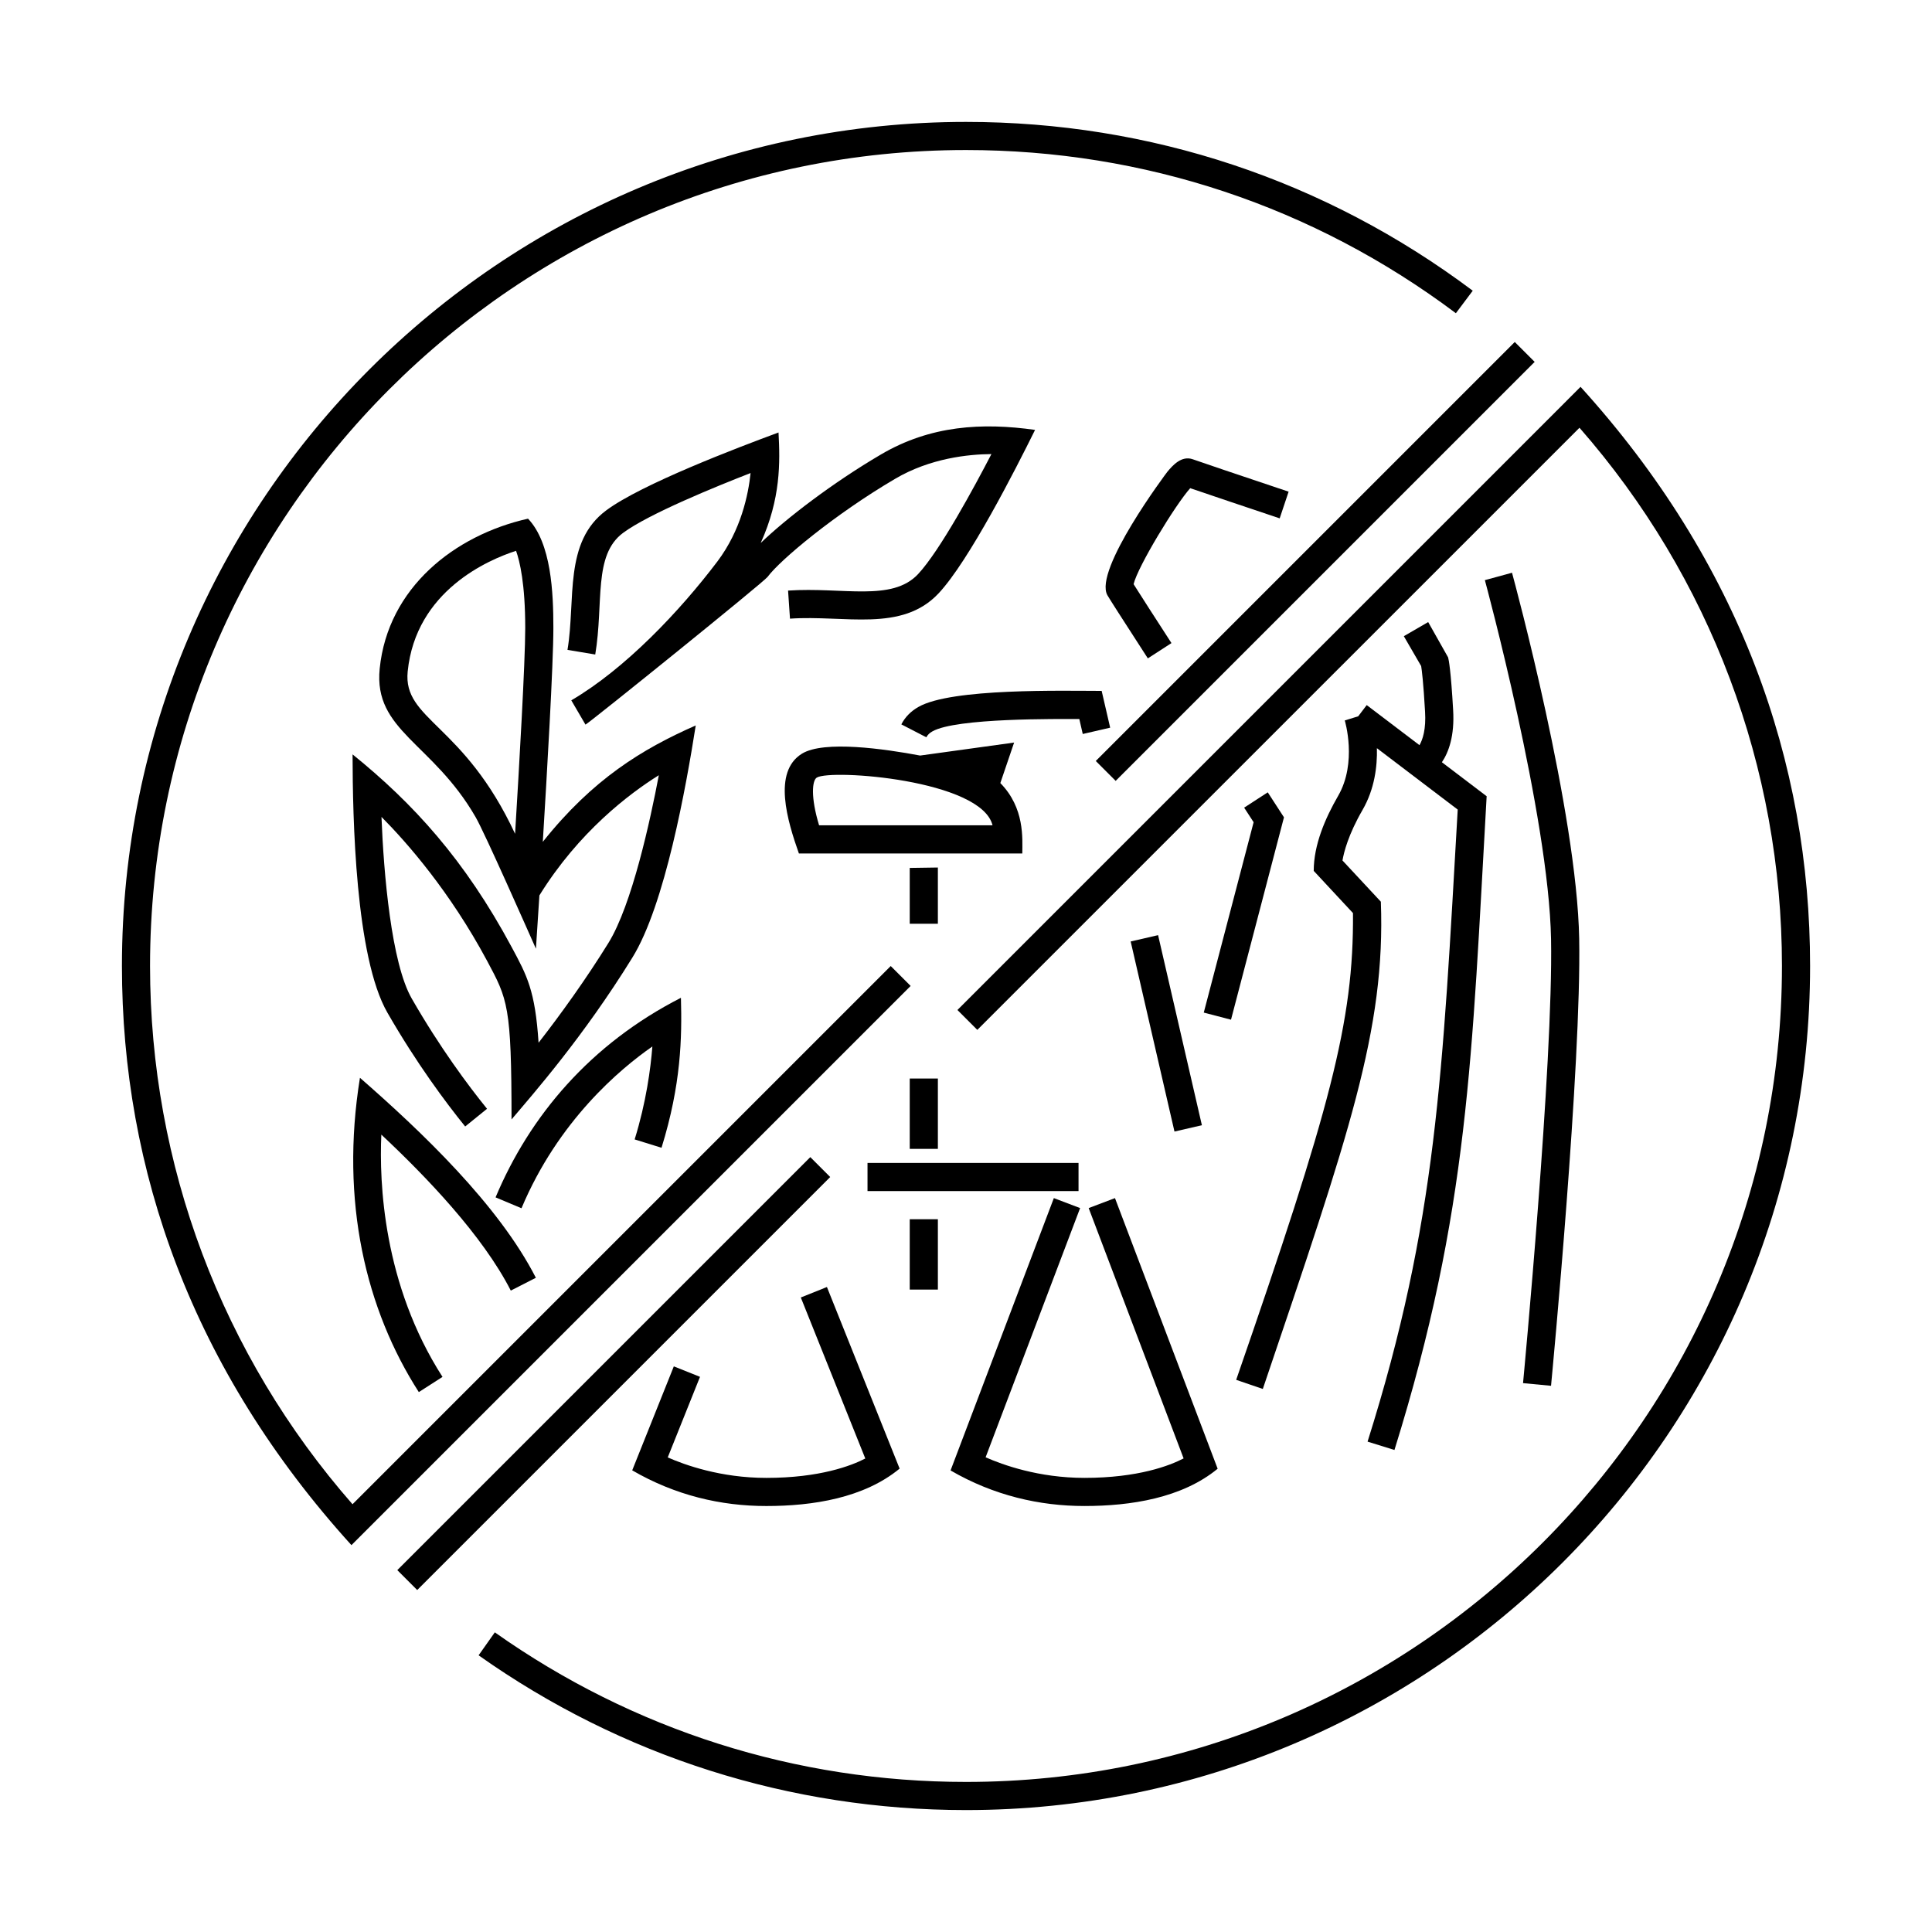
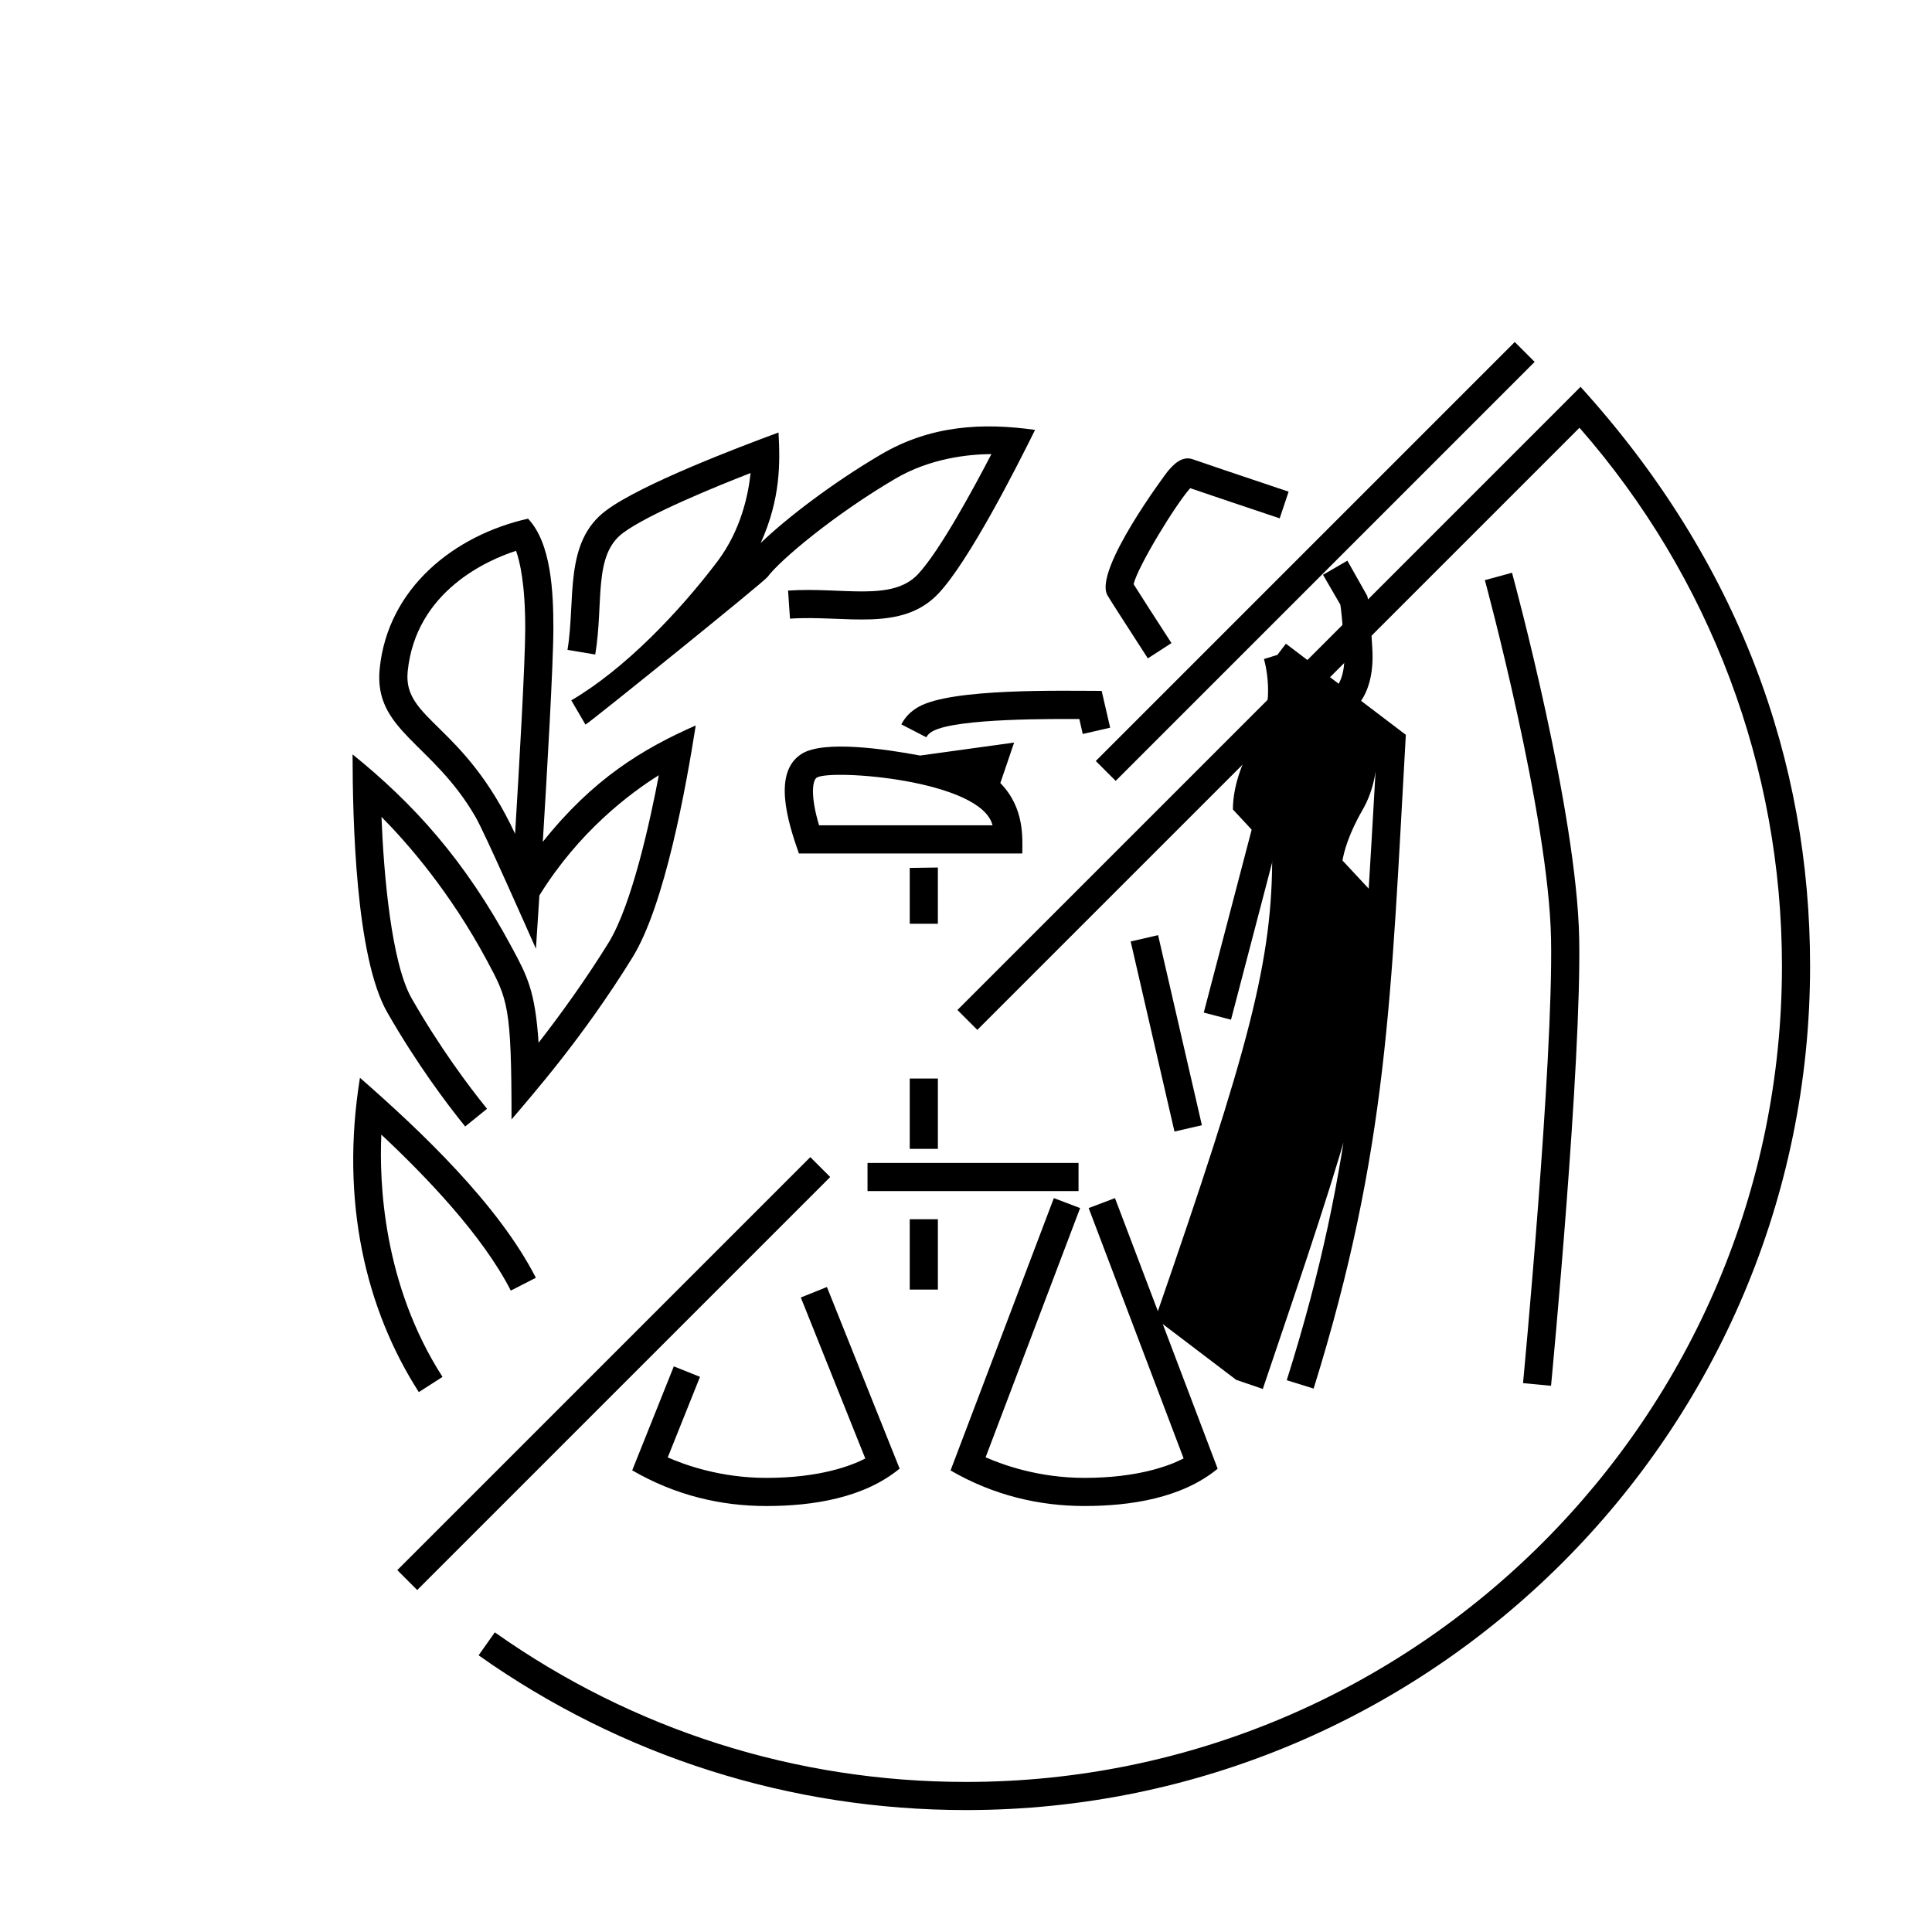
<svg xmlns="http://www.w3.org/2000/svg" fill="#000000" width="800px" height="800px" version="1.1" viewBox="144 144 512 512">
  <g>
    <path d="m385.09 374.01v14.801h7.457v-14.91z" />
    <path d="m385.09 429.82h7.457v18.641h-7.457z" />
    <path d="m409.1 351.52 3.652-10.734-24.91 3.445c-9.344-1.762-25.504-4.09-31.328-0.492-7.82 4.84-3.82 17.871-0.797 26.445h59.203c0.016-4 0.676-12.031-5.82-18.664zm-48.031 11.199c-2.293-7.543-1.824-11.898-0.621-12.645 3.738-2.324 43.625 0.578 46.586 12.645z" />
    <path d="m483.13 281.37 2.367-7.07c-14.121-4.731-22.898-7.699-25.363-8.574-3.047-1.109-5.453 1.738-6.742 3.266-0.207 0.242-19.672 26.156-15.914 32.758 0.586 1.031 3.633 5.773 10.711 16.727l6.262-4.051c-3.856-5.953-8.523-13.184-10.035-15.613 1.102-4.68 11.113-21.109 15.004-25.438 4.746 1.633 15.188 5.141 23.711 7.996z" />
    <path d="m555.04 511.25c0.332-3.461 8.082-85.168 7.461-118.51-0.625-33.582-17.098-94.391-17.801-96.957l-7.195 1.961c0.172 0.625 16.934 62.484 17.539 95.141 0.609 32.914-7.344 116.82-7.422 117.66z" />
    <path d="m470.23 414.23 14.035-53.629-4.297-6.625-6.258 4.059 2.512 3.859-13.211 50.453z" />
    <path d="m443.64 393.5 7.266-1.676 11.609 50.371-7.266 1.676z" />
    <path d="m430.03 334.55 0.91 3.965 7.266-1.672-2.254-9.75c-10.148 0-39.816-0.777-48.562 4.254-2 1.129-3.527 2.684-4.527 4.621l6.625 3.422c0.324-0.629 0.832-1.133 1.594-1.559 6.266-3.606 33.43-3.281 38.949-3.281z" />
-     <path d="m471.6 509.67 7.059 2.418c22.887-67.633 32.531-95.215 31.281-129.13l-10.168-10.922c0.363-2.16 1.535-6.856 5.316-13.395 3.195-5.535 3.926-11.531 3.805-16.367l21.418 16.273c-4.027 70.008-5.512 109.23-23.891 167.5l7.125 2.211c19.785-63.59 20.488-104.08 24.434-173.25l-11.859-9.008c1.789-2.66 3.394-6.992 2.977-13.852-0.598-10.566-1.168-13.332-1.328-13.926l-5.285-9.367-6.453 3.742 4.594 7.918c0.172 1.047 0.586 4.219 1.031 12.066 0.289 4.695-0.625 7.41-1.477 8.891-3.406-2.578-0.66-0.492-13.984-10.617l-2.254 2.969-3.562 1.102c0.035 0.109 3.356 11.133-1.754 19.977-3.449 5.977-6.473 12.984-6.473 19.887l10.402 11.184c0.242 28.836-6.121 51.969-30.953 123.7z" />
+     <path d="m471.6 509.67 7.059 2.418c22.887-67.633 32.531-95.215 31.281-129.13l-10.168-10.922c0.363-2.16 1.535-6.856 5.316-13.395 3.195-5.535 3.926-11.531 3.805-16.367c-4.027 70.008-5.512 109.23-23.891 167.5l7.125 2.211c19.785-63.59 20.488-104.08 24.434-173.25l-11.859-9.008c1.789-2.66 3.394-6.992 2.977-13.852-0.598-10.566-1.168-13.332-1.328-13.926l-5.285-9.367-6.453 3.742 4.594 7.918c0.172 1.047 0.586 4.219 1.031 12.066 0.289 4.695-0.625 7.41-1.477 8.891-3.406-2.578-0.66-0.492-13.984-10.617l-2.254 2.969-3.562 1.102c0.035 0.109 3.356 11.133-1.754 19.977-3.449 5.977-6.473 12.984-6.473 19.887l10.402 11.184c0.242 28.836-6.121 51.969-30.953 123.7z" />
    <path d="m322.57 506.1-11.027 27.555c11.457 6.656 23.547 9.457 35.523 9.457 12.332 0 25.867-2.109 35.344-9.914l-19.266-48.129-6.922 2.777 17.09 42.676c-3.703 1.91-12.051 5.133-26.238 5.133-12.066 0-21.594-3.43-26.117-5.426l8.551-21.352z" />
    <path d="m373.9 452.19h55.922v7.457h-55.922z" />
    <path d="m423.28 461.51-27.371 72.172c11.453 6.656 23.59 9.426 35.473 9.426 12.246 0 25.844-2.09 35.309-9.879l-27.211-71.719-6.969 2.644 25.16 66.34c-3.672 1.906-12.035 5.16-26.293 5.16-12.113 0-21.676-3.461-26.18-5.457l25.043-66.043z" />
    <path d="m279.37 486.02 6.641-3.394c-9.91-19.387-30.414-38.844-46.621-53-5.297 32.805 1.578 61.449 15.602 83.293l6.277-4.027c-15.77-24.551-16.781-51.578-16.211-64.207 11.914 11.156 26.852 26.734 34.312 41.336z" />
-     <path d="m319.31 448.17c5.211-16.82 5.43-29.129 5.144-39.742-24.012 12.258-40.062 31.301-49.125 52.887l6.871 2.883c9.73-23.16 26.07-36.883 34.684-42.871-0.453 5.805-1.637 14.762-4.695 24.633z" />
    <path d="m328.38 336.25c-14.184 6.242-27.301 14.234-40.531 30.848 1.074-17.477 2.801-47.051 2.801-56.66 0-9.387-0.535-22.48-6.715-28.984-19.457 4.363-37.152 18.309-39.312 39.746-1.656 16.496 14.016 19.555 25.426 39.348 2.379 4.109 13.84 30.066 15.98 34.875l0.918-14.133c10.41-16.812 23.805-26.949 31.648-31.848-2.242 11.844-7.109 34.352-13.352 44.445-5.926 9.586-12.723 19.02-18.516 26.449-0.902-13.824-3.066-17.789-7.109-25.301-12.484-23.262-26.148-38.145-42.184-51.117 0.031 16.887 0.746 53.695 9.234 68.449 7.691 13.391 15.457 23.797 20.609 30.164l5.793-4.691c-4.988-6.16-12.496-16.223-19.941-29.191-5.426-9.422-7.453-33.172-8.031-48.16 6.848 6.902 18.137 19.793 27.945 38.066 5.5 10.27 6.519 11.926 6.519 42.109 5.699-6.734 19.004-21.809 32.012-42.871 8.648-13.941 14.266-45.402 16.805-61.543zm-76.34-14.297c2.16-21.418 21.422-29.625 28.719-31.98 0.996 2.769 2.434 8.785 2.434 20.469 0 9.004-1.617 36.953-2.691 54.527-13.633-29.289-29.754-30.141-28.461-43.016z" />
    <path d="m347.41 296.89c3.367-4.543 17.852-16.625 33.797-25.992 9.301-5.488 19.473-6.519 25.527-6.559-4.449 8.578-13.613 25.578-19.438 31.809-6.934 7.387-19.855 3.387-34.449 4.363l0.508 7.441c14.555-1.004 29.59 3.727 39.387-6.711 8.066-8.637 20.324-32.723 25.562-43.312-13.996-1.984-27.762-1.203-40.883 6.535-12.742 7.481-25.043 16.902-31.824 23.434 5.316-11.766 5.152-21.32 4.719-29.281-10.988 4.055-36.301 13.695-45.629 20.617-11.383 8.418-8.066 23.66-10.297 36.988l7.356 1.23c2.289-13.699-0.609-26.324 7.379-32.234 6.777-5.027 24.797-12.359 33.785-15.855-0.59 5.715-2.535 15.109-8.777 23.41-9.93 13.129-24.406 28.441-38.734 36.824l3.762 6.438c1.488-0.852 47.25-37.77 48.25-39.145z" />
    <path d="m385.09 467.11h7.457v18.641h-7.457z" />
-     <path d="m380.05 400.01-142.63 142.63c-34.629-39.531-53.656-90.023-53.656-142.64 0-119.23 97.004-216.24 216.24-216.24 47.211 0 92.102 14.953 129.82 43.246l4.469-5.965c-39.012-29.266-85.449-44.734-134.29-44.734-123.34 0-223.69 100.35-223.69 223.69 0 54.121 18.66 106.99 60.824 153.48l148.19-148.19z" />
    <path d="m434.39 345.67 111.04-111.04 5.273 5.273-111.04 111.04z" />
    <path d="m562.86 246.52-165.13 165.14 5.269 5.269 159.58-159.57c34.633 39.535 53.656 90.023 53.656 142.64 0 119.23-97.004 216.23-216.23 216.23-45.016 0-88.191-13.707-124.87-39.641l-4.301 6.086c37.941 26.828 82.609 41.012 129.17 41.012 123.34 0 223.69-100.35 223.69-223.69 0-54.121-18.664-106.99-60.828-153.48z" />
    <path d="m249.29 560.1 109.45-109.45 5.273 5.273-109.45 109.45z" />
  </g>
</svg>